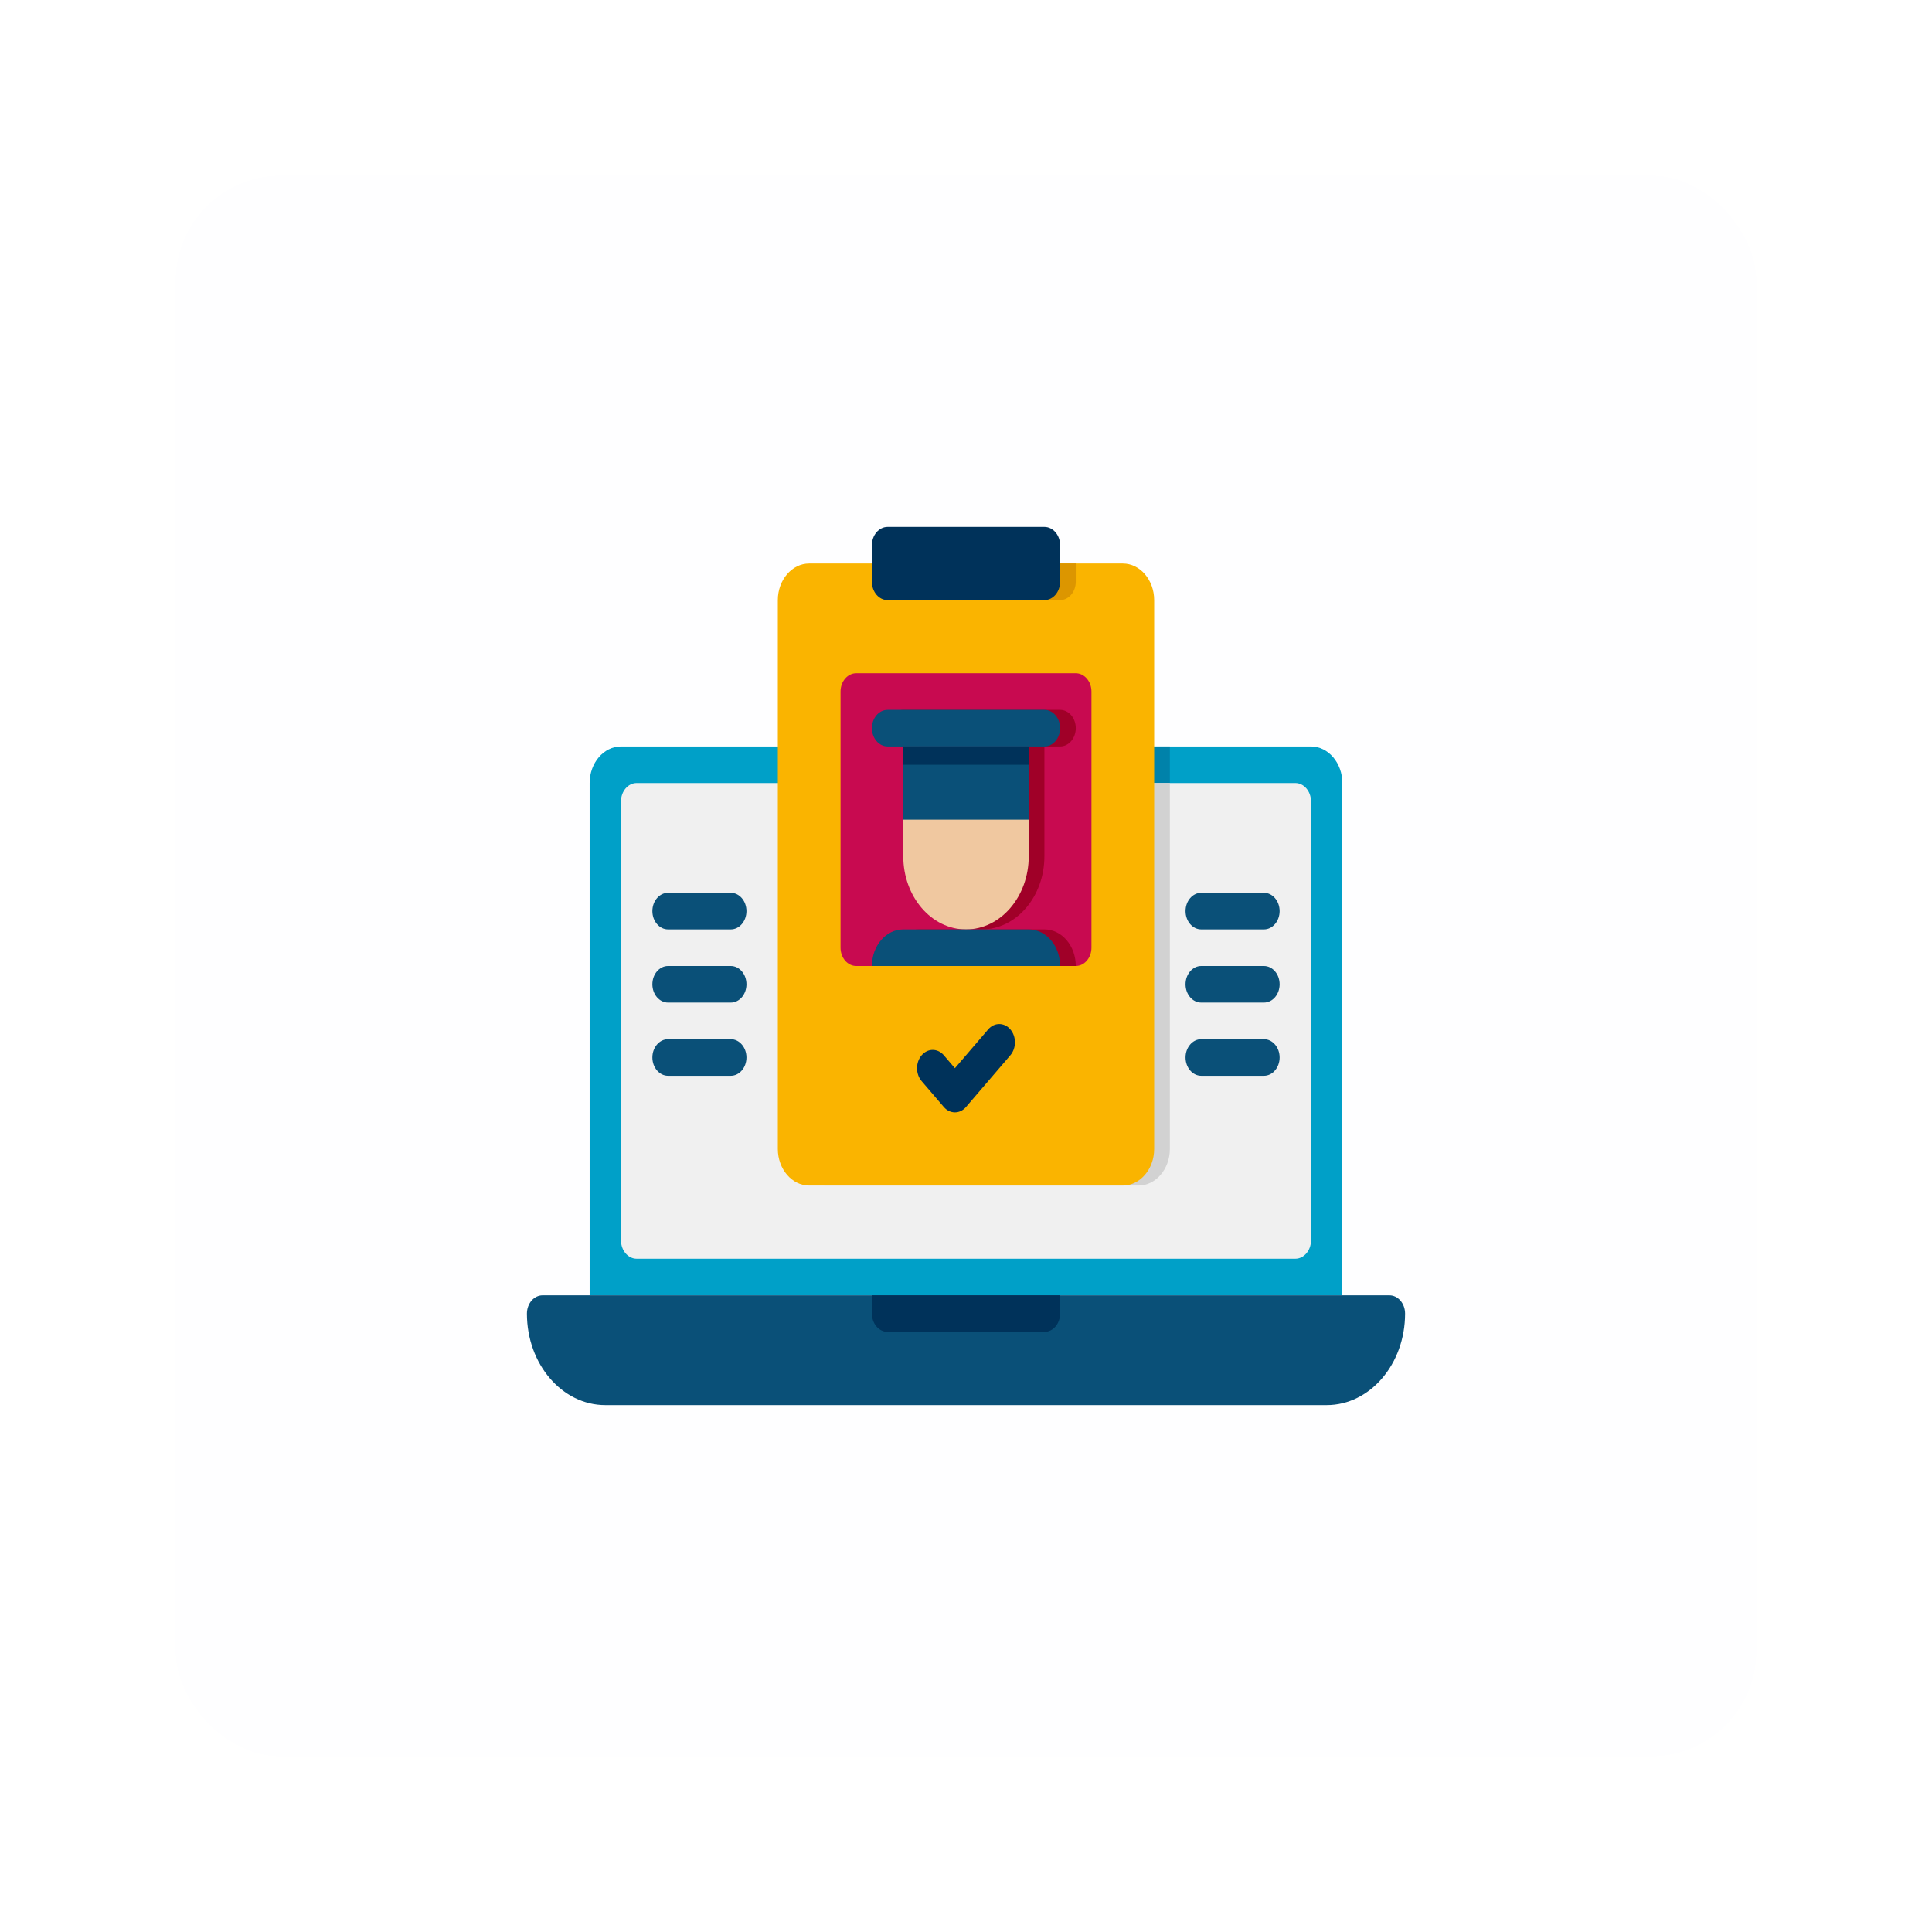
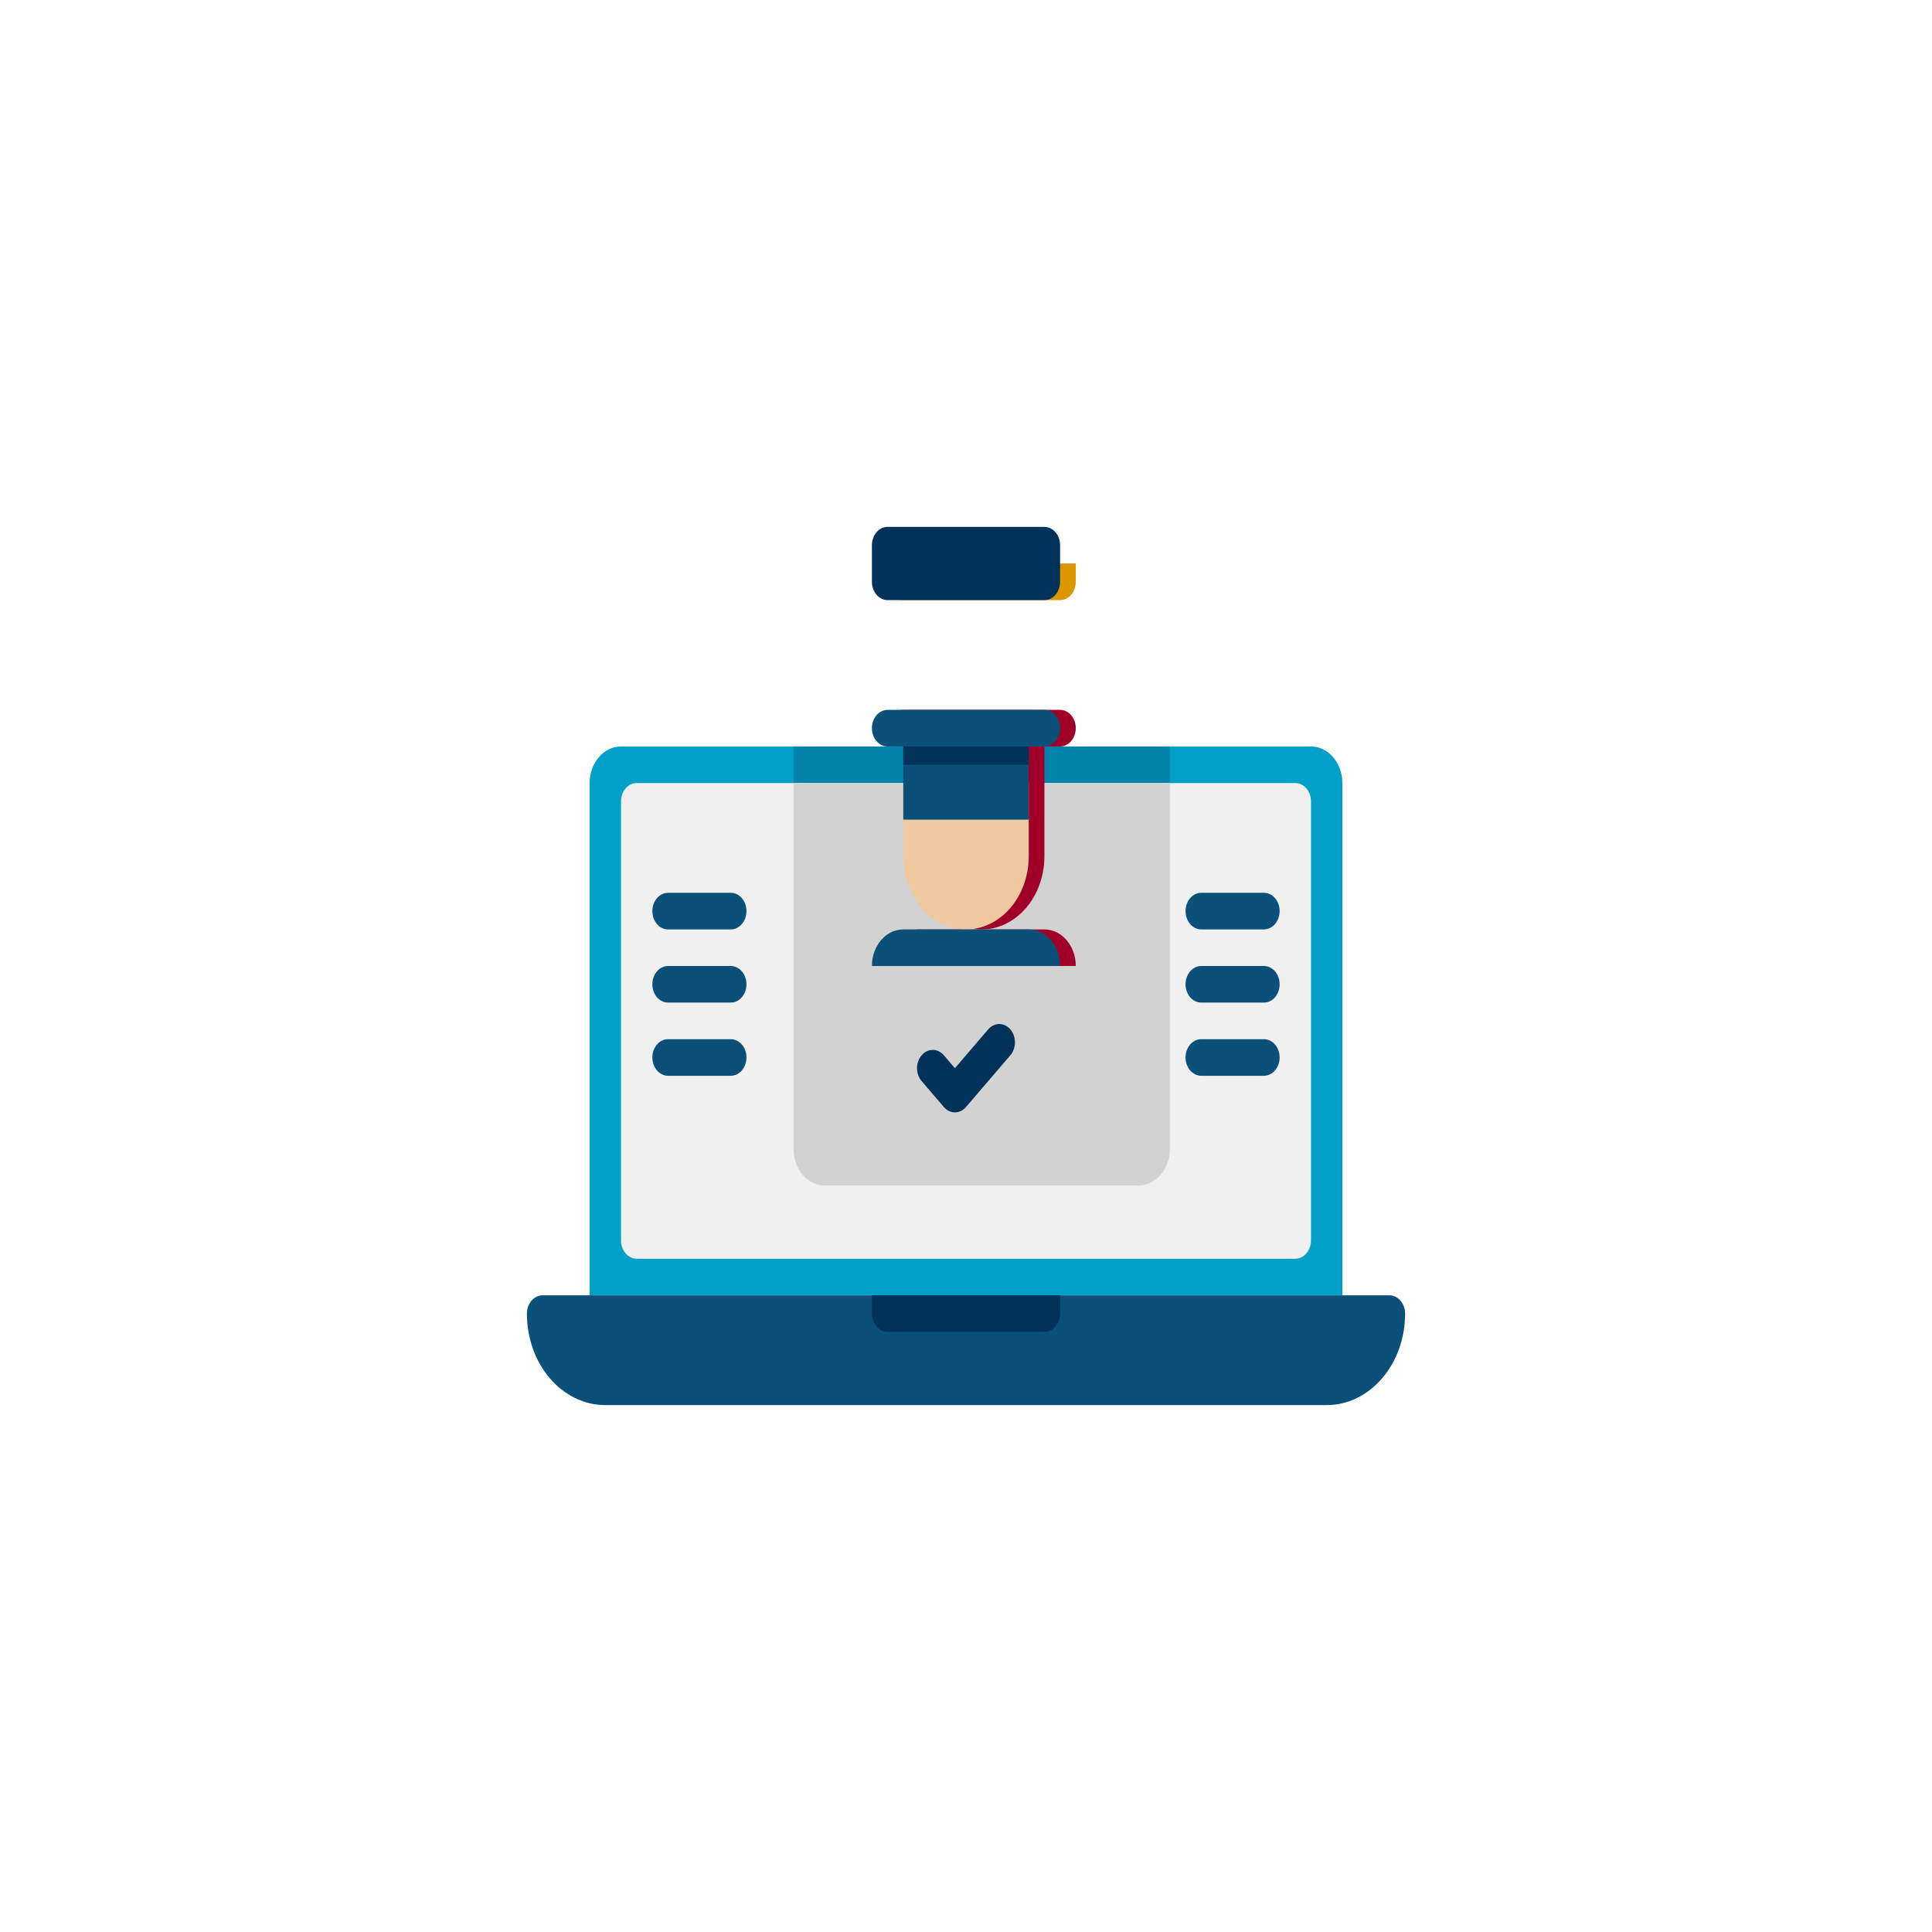
<svg xmlns="http://www.w3.org/2000/svg" width="110" height="110" viewBox="0 0 110 110" fill="none">
  <g filter="url(#filter0_d_386_4890)">
    <rect x="10" y="8" width="90" height="90" rx="6" fill="#FEFEFF" shape-rendering="crispEdges" />
    <path d="M76.428 42.583V71.75H33.571V42.583C33.571 41.438 34.375 40.5 35.357 40.5H74.643C75.625 40.5 76.428 41.438 76.428 42.583Z" fill="#00A0C8" />
    <path d="M66.607 40.5V63.417C66.607 64.562 65.804 65.5 64.822 65.5H46.964C45.982 65.5 45.179 64.562 45.179 63.417V40.5H66.607Z" fill="#0082AA" />
    <path d="M74.643 43.625V68.625C74.643 69.198 74.241 69.667 73.75 69.667H36.25C35.759 69.667 35.357 69.198 35.357 68.625V43.625C35.357 43.052 35.759 42.583 36.25 42.583H73.75C74.241 42.583 74.643 43.052 74.643 43.625Z" fill="#F0F0F0" />
    <path d="M66.607 42.583V63.417C66.607 64.562 65.804 65.5 64.822 65.5H46.964C45.982 65.5 45.179 64.562 45.179 63.417V42.583H66.607Z" fill="#D2D2D2" />
    <path d="M75.536 78H34.464C31.999 78 30 75.668 30 72.792C30 72.217 30.4 71.75 30.893 71.75H79.107C79.6 71.75 80 72.217 80 72.792C80 75.668 78.001 78 75.536 78Z" fill="#0A5078" />
    <path d="M59.465 73.833H50.536C50.043 73.833 49.643 73.367 49.643 72.792V71.75H60.357V72.792C60.357 73.367 59.957 73.833 59.465 73.833Z" fill="#00325A" />
-     <path d="M65.714 32.167V63.417C65.714 64.562 64.911 65.5 63.928 65.5H46.071C45.089 65.5 44.286 64.562 44.286 63.417V32.167C44.286 31.021 45.089 30.083 46.071 30.083H63.928C64.911 30.083 65.714 31.021 65.714 32.167Z" fill="#FAB400" />
    <path d="M61.25 30.083V31.125C61.25 31.698 60.848 32.167 60.357 32.167H51.428C50.937 32.167 50.536 31.698 50.536 31.125V30.083H61.25Z" fill="#DC9600" />
-     <path d="M61.25 53H48.75C48.257 53 47.857 52.533 47.857 51.958V37.375C47.857 36.8 48.257 36.333 48.75 36.333H61.25C61.743 36.333 62.143 36.8 62.143 37.375V51.958C62.143 52.533 61.743 53 61.25 53Z" fill="#C80A50" />
    <path d="M59.464 46.75V40.5H60.357C60.85 40.5 61.25 40.033 61.25 39.458C61.25 38.883 60.85 38.417 60.357 38.417H51.428C50.936 38.417 50.536 38.883 50.536 39.458C50.536 40.033 50.936 40.5 51.428 40.5H52.321V46.75C52.321 49.051 53.92 50.917 55.893 50.917C57.865 50.917 59.464 49.051 59.464 46.75Z" fill="#A00028" />
    <path d="M59.464 50.917H55.893H52.321C51.335 50.917 50.536 51.849 50.536 53H61.25C61.25 51.849 60.451 50.917 59.464 50.917Z" fill="#A00028" />
    <path d="M59.465 32.167H50.536C50.043 32.167 49.643 31.7 49.643 31.125V29.042C49.643 28.467 50.043 28 50.536 28H59.465C59.957 28 60.357 28.467 60.357 29.042V31.125C60.357 31.7 59.957 32.167 59.465 32.167Z" fill="#00325A" />
    <path d="M55 50.917C53.028 50.917 51.429 49.051 51.429 46.75V42.583H58.572V46.75C58.572 49.051 56.972 50.917 55 50.917Z" fill="#F0C8A0" />
    <path d="M51.429 40.5H58.572V44.667H51.429V40.5Z" fill="#0A5078" />
    <path d="M59.465 40.5H50.536C50.043 40.5 49.643 40.033 49.643 39.458C49.643 38.883 50.043 38.417 50.536 38.417H59.465C59.957 38.417 60.357 38.883 60.357 39.458C60.357 40.033 59.957 40.5 59.465 40.5Z" fill="#0A5078" />
    <path d="M51.429 40.5H58.572V41.542H51.429V40.5Z" fill="#00325A" />
    <path d="M54.369 58.819L53.738 58.082C53.389 57.675 52.823 57.675 52.475 58.082C52.126 58.489 52.126 59.149 52.475 59.555L53.738 61.028C54.087 61.435 54.652 61.435 55 61.028L57.525 58.082C57.874 57.675 57.874 57.016 57.525 56.609C57.176 56.202 56.611 56.202 56.263 56.609L54.369 58.819Z" fill="#00325A" />
    <path d="M41.607 50.917H38.036C37.543 50.917 37.143 50.45 37.143 49.875C37.143 49.3 37.543 48.833 38.036 48.833H41.607C42.1 48.833 42.5 49.3 42.5 49.875C42.5 50.45 42.1 50.917 41.607 50.917Z" fill="#0A5078" />
    <path d="M41.607 55.083H38.036C37.543 55.083 37.143 54.617 37.143 54.042C37.143 53.467 37.543 53 38.036 53H41.607C42.1 53 42.5 53.467 42.5 54.042C42.5 54.617 42.1 55.083 41.607 55.083Z" fill="#0A5078" />
    <path d="M41.607 59.25H38.036C37.543 59.25 37.143 58.783 37.143 58.208C37.143 57.633 37.543 57.167 38.036 57.167H41.607C42.1 57.167 42.5 57.633 42.5 58.208C42.5 58.783 42.1 59.25 41.607 59.25Z" fill="#0A5078" />
    <path d="M71.964 50.917H68.393C67.9 50.917 67.5 50.45 67.5 49.875C67.5 49.3 67.9 48.833 68.393 48.833H71.964C72.457 48.833 72.857 49.3 72.857 49.875C72.857 50.45 72.457 50.917 71.964 50.917Z" fill="#0A5078" />
    <path d="M71.964 55.083H68.393C67.9 55.083 67.5 54.617 67.5 54.042C67.5 53.467 67.9 53 68.393 53H71.964C72.457 53 72.857 53.467 72.857 54.042C72.857 54.617 72.457 55.083 71.964 55.083Z" fill="#0A5078" />
    <path d="M71.964 59.25H68.393C67.9 59.25 67.5 58.783 67.5 58.208C67.5 57.633 67.9 57.167 68.393 57.167H71.964C72.457 57.167 72.857 57.633 72.857 58.208C72.857 58.783 72.457 59.25 71.964 59.25Z" fill="#0A5078" />
    <path d="M60.357 53H49.643C49.643 51.849 50.442 50.917 51.429 50.917H58.572C59.558 50.917 60.357 51.849 60.357 53Z" fill="#0A5078" />
  </g>
  <defs>
    <filter id="filter0_d_386_4890" x="0" y="0" width="110" height="110" filterUnits="userSpaceOnUse" color-interpolation-filters="sRGB">
      <feFlood flood-opacity="0" result="BackgroundImageFix" />
      <feColorMatrix in="SourceAlpha" type="matrix" values="0 0 0 0 0 0 0 0 0 0 0 0 0 0 0 0 0 0 127 0" result="hardAlpha" />
      <feOffset dy="2" />
      <feGaussianBlur stdDeviation="5" />
      <feComposite in2="hardAlpha" operator="out" />
      <feColorMatrix type="matrix" values="0 0 0 0 0 0 0 0 0 0 0 0 0 0 0 0 0 0 0.05 0" />
      <feBlend mode="normal" in2="BackgroundImageFix" result="effect1_dropShadow_386_4890" />
      <feBlend mode="normal" in="SourceGraphic" in2="effect1_dropShadow_386_4890" result="shape" />
    </filter>
  </defs>
</svg>